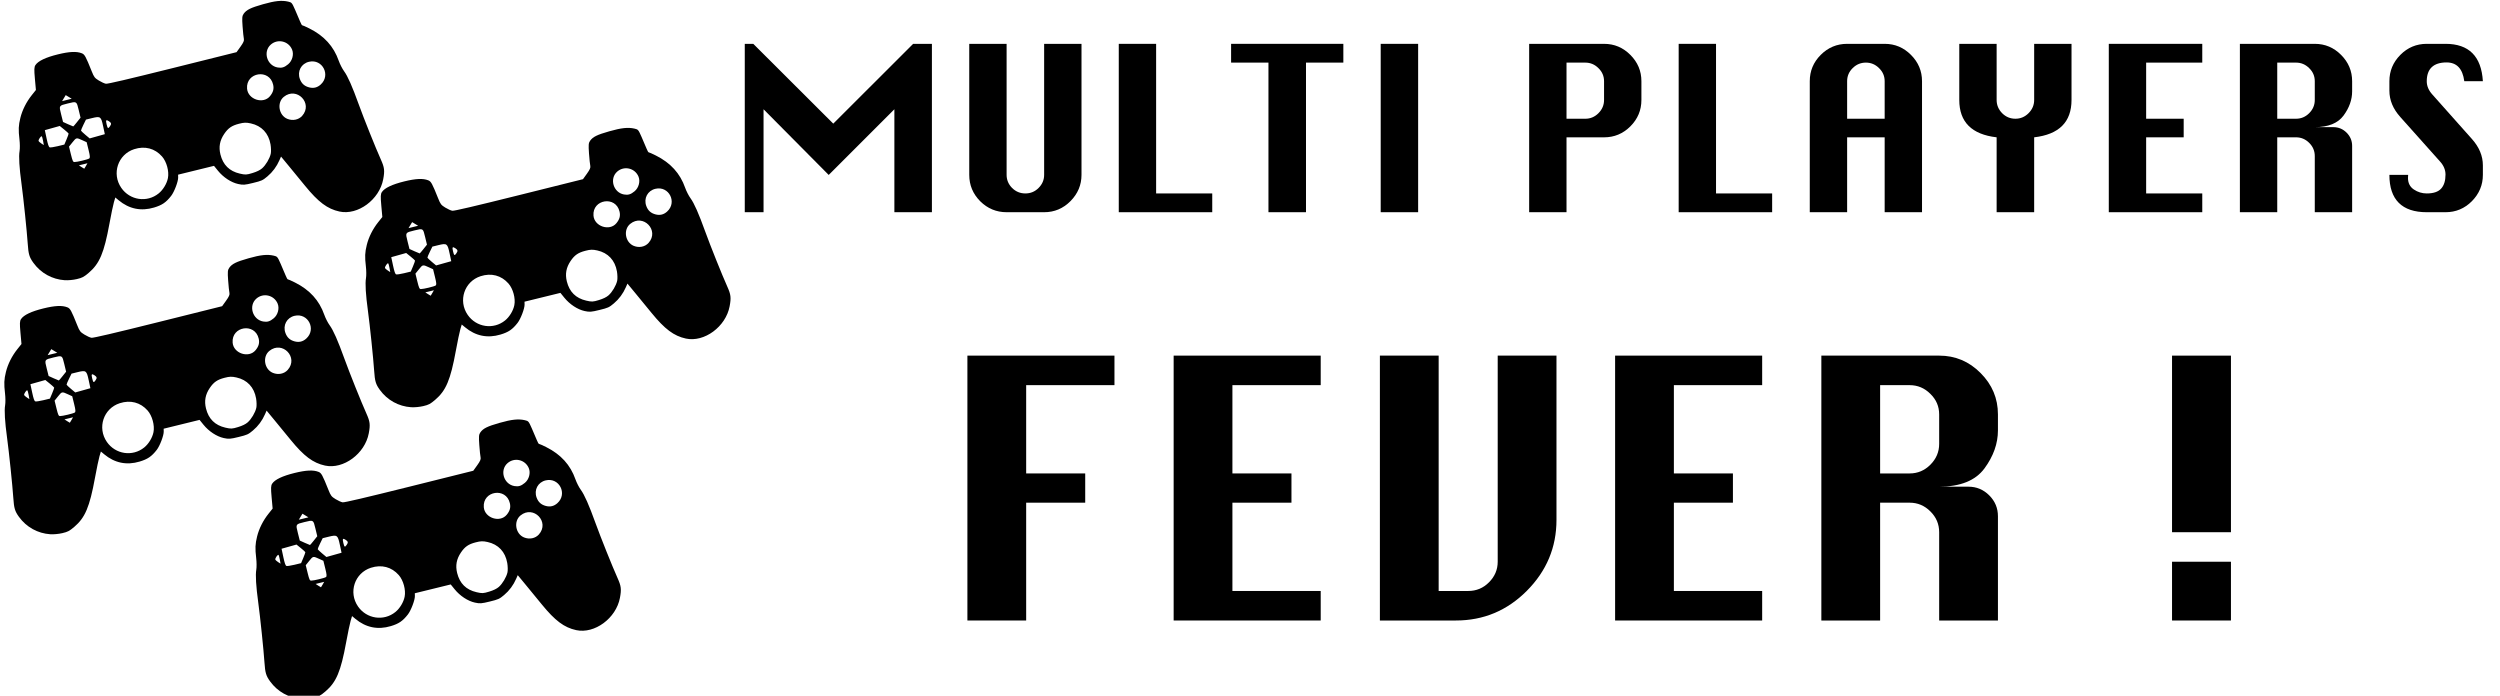
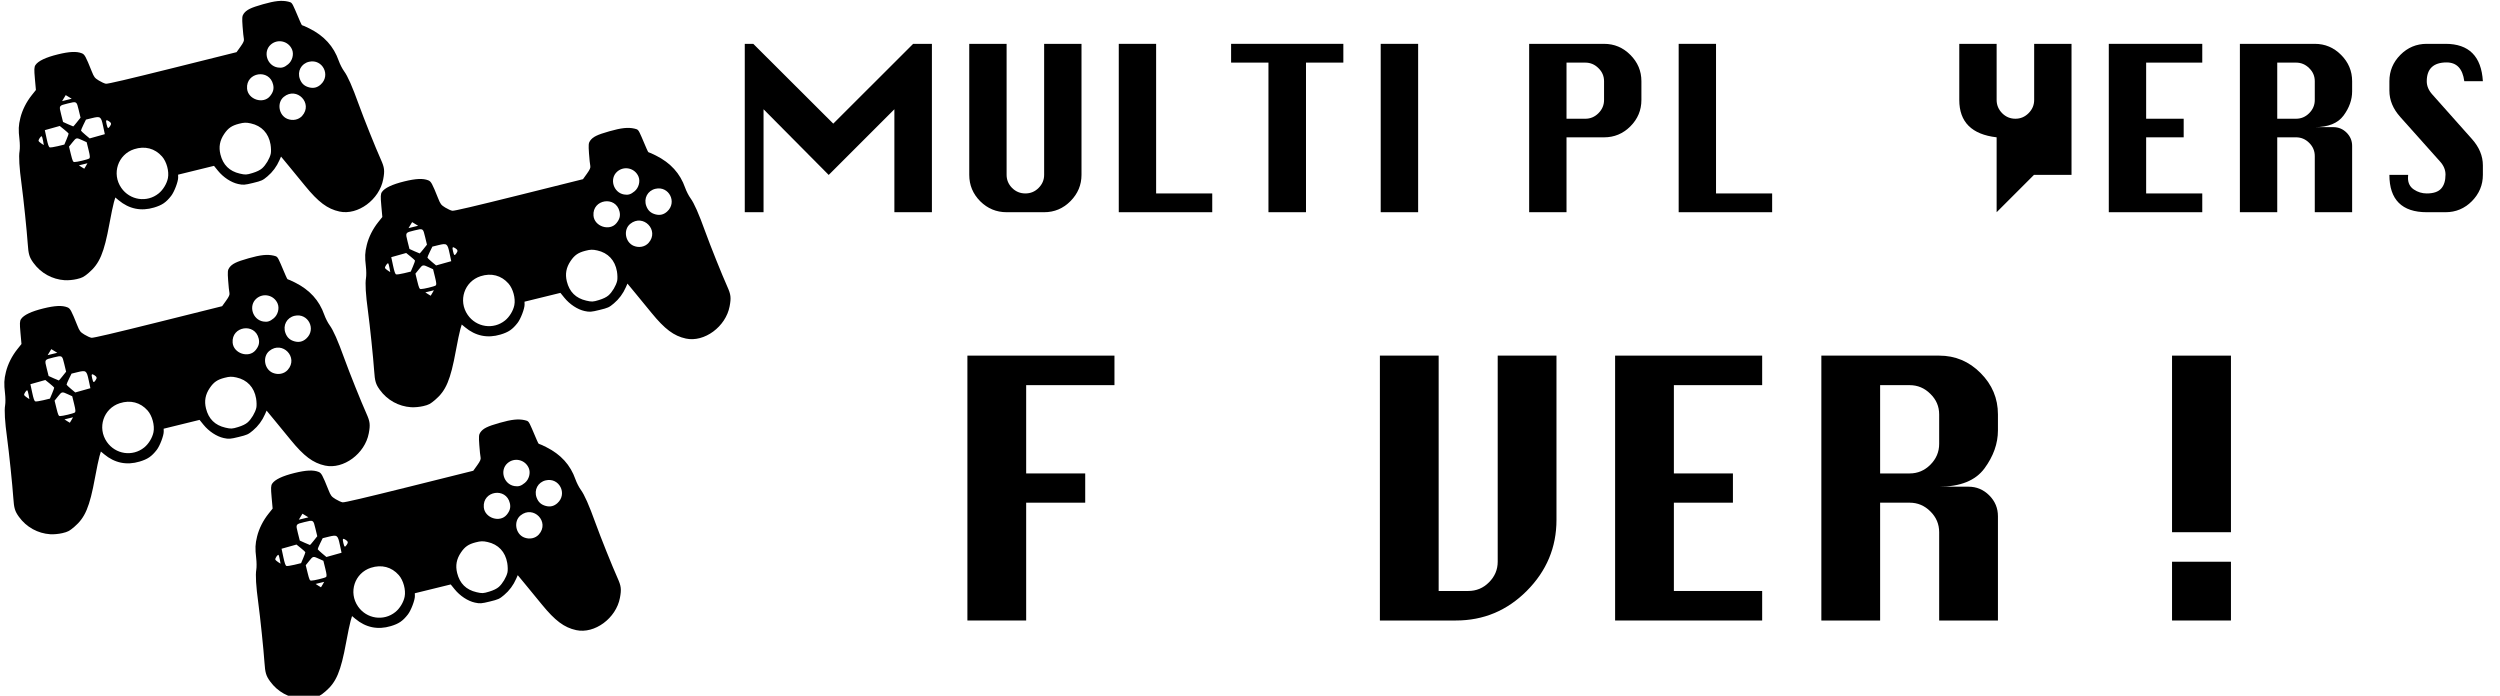
<svg xmlns="http://www.w3.org/2000/svg" xmlns:ns1="http://www.inkscape.org/namespaces/inkscape" xmlns:ns2="http://sodipodi.sourceforge.net/DTD/sodipodi-0.dtd" version="1.1" id="TEXT" x="0px" y="0px" width="566.929px" height="157.78px" viewBox="0 -0.001 566.929 157.78" enable-background="new 0 -0.001 566.929 157.78" xml:space="preserve" ns1:version="0.48.2 r9819" ns2:docname="logo.svg">
  <defs id="defs337" />
  <ns2:namedview pagecolor="#ffffff" bordercolor="#666666" borderopacity="1" objecttolerance="10" gridtolerance="10" guidetolerance="10" ns1:pageopacity="0" ns1:pageshadow="2" ns1:window-width="1027" ns1:window-height="710" id="namedview335" showgrid="false" ns1:zoom="1.5275281" ns1:cx="280.98906" ns1:cy="62.099651" ns1:window-x="370" ns1:window-y="134" ns1:window-maximized="0" ns1:current-layer="TEXT" />
  <linearGradient id="SVGID_1_" gradientUnits="userSpaceOnUse" x1="558.128" y1="955.598" x2="11.77" y2="955.598" gradientTransform="matrix(1 0 0 1 -0.18 -875.41)">
    <stop offset="0" style="stop-color:#013A67" id="stop4" />
    <stop offset="1" style="stop-color:#6CD1FF" id="stop6" />
  </linearGradient>
  <linearGradient id="SVGID_2_" gradientUnits="userSpaceOnUse" x1="64.71" y1="938.789" x2="60.765" y2="934.845" gradientTransform="matrix(1 0 0 1 -0.18 -875.41)">
    <stop offset="0" style="stop-color:#08406F" id="stop11" />
    <stop offset="1" style="stop-color:#60C5F5" id="stop13" />
  </linearGradient>
  <linearGradient id="SVGID_3_" gradientUnits="userSpaceOnUse" x1="123.295" y1="1013.91" x2="119.67" y2="1010.285" gradientTransform="matrix(1 0 0 1 -0.18 -875.41)">
    <stop offset="0" style="stop-color:#08406F" id="stop18" />
    <stop offset="1" style="stop-color:#60C5F5" id="stop20" />
  </linearGradient>
  <linearGradient id="SVGID_4_" gradientUnits="userSpaceOnUse" x1="25.724" y1="994.051" x2="25.724" y2="989.738" gradientTransform="matrix(1 0 0 1 -0.18 -875.41)">
    <stop offset="0" style="stop-color:#08406F" id="stop25" />
    <stop offset="1" style="stop-color:#60C5F5" id="stop27" />
  </linearGradient>
  <linearGradient id="SVGID_5_" gradientUnits="userSpaceOnUse" x1="121.186" y1="1033.182" x2="121.186" y2="1028.725" gradientTransform="matrix(1 0 0 1 -0.18 -875.41)">
    <stop offset="0" style="stop-color:#08406F" id="stop32" />
    <stop offset="1" style="stop-color:#60C5F5" id="stop34" />
  </linearGradient>
  <linearGradient id="SVGID_6_" gradientUnits="userSpaceOnUse" x1="427.694" y1="994.023" x2="427.694" y2="989.557" gradientTransform="matrix(1 0 0 1 -0.18 -875.41)">
    <stop offset="0" style="stop-color:#08406F" id="stop39" />
    <stop offset="1" style="stop-color:#60C5F5" id="stop41" />
  </linearGradient>
  <linearGradient id="SVGID_7_" gradientUnits="userSpaceOnUse" x1="251.065" y1="994.894" x2="251.065" y2="990.416" gradientTransform="matrix(1 0 0 1 -0.18 -875.41)">
    <stop offset="0" style="stop-color:#08406F" id="stop46" />
    <stop offset="1" style="stop-color:#60C5F5" id="stop48" />
  </linearGradient>
  <linearGradient id="SVGID_8_" gradientUnits="userSpaceOnUse" x1="522.281" y1="882.188" x2="522.281" y2="877.324" gradientTransform="matrix(1 0 0 1 -0.18 -875.41)">
    <stop offset="0" style="stop-color:#08406F" id="stop53" />
    <stop offset="1" style="stop-color:#60C5F5" id="stop55" />
  </linearGradient>
  <linearGradient id="SVGID_9_" gradientUnits="userSpaceOnUse" x1="515.013" y1="906.715" x2="515.013" y2="902.505" gradientTransform="matrix(1 0 0 1 -0.18 -875.41)">
    <stop offset="0" style="stop-color:#08406F" id="stop60" />
    <stop offset="1" style="stop-color:#60C5F5" id="stop62" />
  </linearGradient>
  <linearGradient id="SVGID_10_" gradientUnits="userSpaceOnUse" x1="459.37" y1="950.231" x2="459.37" y2="946.512" gradientTransform="matrix(1 0 0 1 -0.18 -875.41)">
    <stop offset="0" style="stop-color:#08406F" id="stop67" />
    <stop offset="1" style="stop-color:#60C5F5" id="stop69" />
  </linearGradient>
  <linearGradient id="SVGID_11_" gradientUnits="userSpaceOnUse" x1="490.161" y1="925.111" x2="490.161" y2="919.557" gradientTransform="matrix(1 0 0 1 -0.18 -875.41)">
    <stop offset="0" style="stop-color:#08406F" id="stop74" />
    <stop offset="1" style="stop-color:#60C5F5" id="stop76" />
  </linearGradient>
  <linearGradient id="SVGID_12_" gradientUnits="userSpaceOnUse" x1="74.389" y1="968.825" x2="70.846" y2="965.282" gradientTransform="matrix(1 0 0 1 -0.18 -875.41)">
    <stop offset="0" style="stop-color:#08406F" id="stop81" />
    <stop offset="1" style="stop-color:#60C5F5" id="stop83" />
  </linearGradient>
  <linearGradient id="SVGID_13_" gradientUnits="userSpaceOnUse" x1="120.255" y1="904.369" x2="114.889" y2="904.369" gradientTransform="matrix(1 0 0 1 -0.18 -875.41)">
    <stop offset="0" style="stop-color:#08406F" id="stop88" />
    <stop offset="1" style="stop-color:#60C5F5" id="stop90" />
  </linearGradient>
  <linearGradient id="SVGID_14_" gradientUnits="userSpaceOnUse" x1="173.081" y1="919.961" x2="166.421" y2="919.961" gradientTransform="matrix(1 0 0 1 -0.18 -875.41)">
    <stop offset="0" style="stop-color:#08406F" id="stop95" />
    <stop offset="1" style="stop-color:#60C5F5" id="stop97" />
  </linearGradient>
  <linearGradient id="SVGID_15_" gradientUnits="userSpaceOnUse" x1="255.988" y1="925.216" x2="249.995" y2="925.216" gradientTransform="matrix(1 0 0 1 -0.18 -875.41)">
    <stop offset="0" style="stop-color:#08406F" id="stop102" />
    <stop offset="1" style="stop-color:#60C5F5" id="stop104" />
  </linearGradient>
  <linearGradient id="SVGID_16_" gradientUnits="userSpaceOnUse" x1="349.277" y1="904.625" x2="343.576" y2="904.625" gradientTransform="matrix(1 0 0 1 -0.18 -875.41)">
    <stop offset="0" style="stop-color:#08406F" id="stop109" />
    <stop offset="1" style="stop-color:#60C5F5" id="stop111" />
  </linearGradient>
  <linearGradient id="SVGID_17_" gradientUnits="userSpaceOnUse" x1="400.96" y1="918.446" x2="395.164" y2="918.446" gradientTransform="matrix(1 0 0 1 -0.18 -875.41)">
    <stop offset="0" style="stop-color:#08406F" id="stop116" />
    <stop offset="1" style="stop-color:#60C5F5" id="stop118" />
  </linearGradient>
  <linearGradient id="SVGID_18_" gradientUnits="userSpaceOnUse" x1="101.765" y1="968.938" x2="96.654" y2="968.938" gradientTransform="matrix(1 0 0 1 -0.18 -875.41)">
    <stop offset="0" style="stop-color:#08406F" id="stop123" />
    <stop offset="1" style="stop-color:#60C5F5" id="stop125" />
  </linearGradient>
  <linearGradient id="SVGID_19_" gradientUnits="userSpaceOnUse" x1="121.249" y1="973.838" x2="117.696" y2="970.286" gradientTransform="matrix(1 0 0 1 -0.18 -875.41)">
    <stop offset="0" style="stop-color:#08406F" id="stop130" />
    <stop offset="1" style="stop-color:#60C5F5" id="stop132" />
  </linearGradient>
  <linearGradient id="SVGID_20_" gradientUnits="userSpaceOnUse" x1="553.436" y1="892.5" x2="549.767" y2="888.831" gradientTransform="matrix(1 0 0 1 -0.18 -875.41)">
    <stop offset="0" style="stop-color:#08406F" id="stop137" />
    <stop offset="1" style="stop-color:#60C5F5" id="stop139" />
  </linearGradient>
  <linearGradient id="SVGID_21_" gradientUnits="userSpaceOnUse" x1="145.994" y1="969.879" x2="140.596" y2="969.879" gradientTransform="matrix(1 0 0 1 -0.18 -875.41)">
    <stop offset="0" style="stop-color:#08406F" id="stop144" />
    <stop offset="1" style="stop-color:#60C5F5" id="stop146" />
  </linearGradient>
  <linearGradient id="SVGID_22_" gradientUnits="userSpaceOnUse" x1="148.777" y1="907.01" x2="144.289" y2="902.522" gradientTransform="matrix(1 0 0 1 -0.18 -875.41)">
    <stop offset="0" style="stop-color:#08406F" id="stop151" />
    <stop offset="1" style="stop-color:#60C5F5" id="stop153" />
  </linearGradient>
  <linearGradient id="SVGID_23_" gradientUnits="userSpaceOnUse" x1="215.846" y1="922.321" x2="211.688" y2="918.164" gradientTransform="matrix(1 0 0 1 -0.18 -875.41)">
    <stop offset="0" style="stop-color:#08406F" id="stop158" />
    <stop offset="1" style="stop-color:#60C5F5" id="stop160" />
  </linearGradient>
  <linearGradient id="SVGID_24_" gradientUnits="userSpaceOnUse" x1="304.316" y1="927.811" x2="299.932" y2="923.426" gradientTransform="matrix(1 0 0 1 -0.18 -875.41)">
    <stop offset="0" style="stop-color:#08406F" id="stop165" />
    <stop offset="1" style="stop-color:#60C5F5" id="stop167" />
  </linearGradient>
  <linearGradient id="SVGID_25_" gradientUnits="userSpaceOnUse" x1="376.971" y1="906.861" x2="372.763" y2="902.653" gradientTransform="matrix(1 0 0 1 -0.18 -875.41)">
    <stop offset="0" style="stop-color:#08406F" id="stop172" />
    <stop offset="1" style="stop-color:#60C5F5" id="stop174" />
  </linearGradient>
  <linearGradient id="SVGID_26_" gradientUnits="userSpaceOnUse" x1="488.738" y1="935.265" x2="485.282" y2="931.809" gradientTransform="matrix(1 0 0 1 -0.18 -875.41)">
    <stop offset="0" style="stop-color:#08406F" id="stop179" />
    <stop offset="1" style="stop-color:#60C5F5" id="stop181" />
  </linearGradient>
  <linearGradient id="SVGID_27_" gradientUnits="userSpaceOnUse" x1="499.808" y1="979.377" x2="495.849" y2="975.418" gradientTransform="matrix(1 0 0 1 -0.18 -875.41)">
    <stop offset="0" style="stop-color:#08406F" id="stop186" />
    <stop offset="1" style="stop-color:#60C5F5" id="stop188" />
  </linearGradient>
  <linearGradient id="SVGID_28_" gradientUnits="userSpaceOnUse" x1="441.837" y1="921.613" x2="437.555" y2="917.331" gradientTransform="matrix(1 0 0 1 -0.18 -875.41)">
    <stop offset="0" style="stop-color:#08406F" id="stop193" />
    <stop offset="1" style="stop-color:#60C5F5" id="stop195" />
  </linearGradient>
  <linearGradient id="SVGID_29_" gradientUnits="userSpaceOnUse" x1="486.859" y1="916.649" x2="481.745" y2="911.535" gradientTransform="matrix(1 0 0 1 -0.18 -875.41)">
    <stop offset="0" style="stop-color:#08406F" id="stop200" />
    <stop offset="1" style="stop-color:#60C5F5" id="stop202" />
  </linearGradient>
  <linearGradient id="SVGID_30_" gradientUnits="userSpaceOnUse" x1="185.977" y1="992.33" x2="182.335" y2="988.688" gradientTransform="matrix(1 0 0 1 -0.18 -875.41)">
    <stop offset="0" style="stop-color:#08406F" id="stop207" />
    <stop offset="1" style="stop-color:#60C5F5" id="stop209" />
  </linearGradient>
  <linearGradient id="SVGID_31_" gradientUnits="userSpaceOnUse" x1="303.028" y1="969.14" x2="299.387" y2="965.499" gradientTransform="matrix(1 0 0 1 -0.18 -875.41)">
    <stop offset="0" style="stop-color:#08406F" id="stop214" />
    <stop offset="1" style="stop-color:#60C5F5" id="stop216" />
  </linearGradient>
  <linearGradient id="SVGID_32_" gradientUnits="userSpaceOnUse" x1="349.889" y1="973.085" x2="346.38" y2="969.576" gradientTransform="matrix(1 0 0 1 -0.18 -875.41)">
    <stop offset="0" style="stop-color:#08406F" id="stop221" />
    <stop offset="1" style="stop-color:#60C5F5" id="stop223" />
  </linearGradient>
  <linearGradient id="SVGID_33_" gradientUnits="userSpaceOnUse" x1="370.804" y1="993.64" x2="366.381" y2="989.217" gradientTransform="matrix(1 0 0 1 -0.18 -875.41)">
    <stop offset="0" style="stop-color:#08406F" id="stop228" />
    <stop offset="1" style="stop-color:#60C5F5" id="stop230" />
  </linearGradient>
  <linearGradient id="SVGID_34_" gradientUnits="userSpaceOnUse" x1="229.457" y1="971.769" x2="223.419" y2="971.769" gradientTransform="matrix(1 0 0 1 -0.18 -875.41)">
    <stop offset="0" style="stop-color:#08406F" id="stop235" />
    <stop offset="1" style="stop-color:#60C5F5" id="stop237" />
  </linearGradient>
  <linearGradient id="SVGID_35_" gradientUnits="userSpaceOnUse" x1="330.304" y1="968.519" x2="325.092" y2="968.519" gradientTransform="matrix(1 0 0 1 -0.18 -875.41)">
    <stop offset="0" style="stop-color:#08406F" id="stop242" />
    <stop offset="1" style="stop-color:#60C5F5" id="stop244" />
  </linearGradient>
  <linearGradient id="SVGID_36_" gradientUnits="userSpaceOnUse" x1="374.97" y1="967.807" x2="368.725" y2="967.807" gradientTransform="matrix(1 0 0 1 -0.18 -875.41)">
    <stop offset="0" style="stop-color:#08406F" id="stop249" />
    <stop offset="1" style="stop-color:#60C5F5" id="stop251" />
  </linearGradient>
  <linearGradient id="SVGID_37_" gradientUnits="userSpaceOnUse" x1="440.637" y1="959.675" x2="436.219" y2="955.257" gradientTransform="matrix(1 0 0 1 -0.18 -875.41)">
    <stop offset="0" style="stop-color:#08406F" id="stop256" />
    <stop offset="1" style="stop-color:#60C5F5" id="stop258" />
  </linearGradient>
  <linearGradient id="SVGID_38_" gradientUnits="userSpaceOnUse" x1="472.92" y1="969.51" x2="472.92" y2="963.708" gradientTransform="matrix(1 0 0 1 -0.18 -875.41)">
    <stop offset="0" style="stop-color:#08406F" id="stop263" />
    <stop offset="1" style="stop-color:#60C5F5" id="stop265" />
  </linearGradient>
  <path style="fill:#000000" d="M 14.689,63.544 C 11.826,63.354 9.262,61.933 7.573,59.6 6.65,58.327 6.446,57.639 6.289,55.276 6.102,52.475 5.321,44.946 4.886,41.75 c -0.513,-3.772 -0.662,-6.274 -0.447,-7.499 0.093,-0.528 0.082,-1.703 -0.024,-2.611 -0.261,-2.237 -0.222,-3.174 0.204,-4.907 0.439,-1.784 1.364,-3.623 2.603,-5.174 l 0.922,-1.154 -0.23,-2.555 c -0.19,-2.114 -0.168,-2.649 0.13,-3.101 0.607,-0.921 2.335,-1.744 5.08,-2.418 2.613,-0.642 4.247,-0.717 5.427,-0.249 0.653,0.259 0.884,0.68 2.251,4.095 0.527,1.316 0.674,1.508 1.611,2.087 0.567,0.351 1.29,0.678 1.606,0.726 0.398,0.061 5.05,-1.029 15.101,-3.537 l 14.526,-3.625 0.894,-1.245 c 0.671,-0.934 0.862,-1.378 0.764,-1.78 -0.071,-0.295 -0.203,-1.564 -0.293,-2.821 -0.139,-1.945 -0.102,-2.372 0.25,-2.865 0.639,-0.896 1.581,-1.36 4.376,-2.155 2.731,-0.777 4.26,-0.935 5.727,-0.594 0.796,0.185 0.842,0.24 1.565,1.873 0.41,0.926 0.91,2.096 1.111,2.602 0.201,0.505 0.424,0.906 0.494,0.89 0.071,-0.015 0.799,0.307 1.619,0.717 3.36,1.681 5.515,4.053 6.665,7.332 0.264,0.753 0.807,1.814 1.206,2.358 0.841,1.146 1.854,3.437 3.344,7.567 1.147,3.177 3.835,9.879 4.992,12.447 0.828,1.837 0.912,2.531 0.544,4.498 -0.865,4.624 -5.75,8.227 -9.923,7.319 -2.722,-0.592 -4.786,-2.137 -7.806,-5.841 -1.003,-1.231 -2.639,-3.225 -3.634,-4.431 l -1.81,-2.192 -0.354,0.812 c -0.629,1.446 -1.562,2.705 -2.735,3.689 -1.071,0.899 -1.288,0.998 -3.255,1.481 -1.902,0.467 -2.231,0.49 -3.387,0.237 -1.582,-0.347 -3.366,-1.52 -4.571,-3.008 l -0.897,-1.107 -4.071,1 -4.071,1 0.016,0.635 c 0.022,0.897 -0.88,3.269 -1.588,4.174 -1.168,1.495 -2.05,2.096 -3.881,2.645 -2.942,0.883 -5.661,0.322 -8.034,-1.657 l -0.748,-0.624 -0.319,1.072 c -0.176,0.59 -0.633,2.786 -1.017,4.88 -1.211,6.611 -2.235,9.04 -4.69,11.128 -1.123,0.955 -1.453,1.129 -2.707,1.427 -0.822,0.195 -1.983,0.302 -2.736,0.252 z m 21.286,-19.677 c 1.006,-0.814 1.858,-2.22 2.105,-3.475 0.303,-1.536 -0.292,-3.724 -1.332,-4.905 -1.626,-1.844 -3.897,-2.442 -6.317,-1.661 -3.696,1.193 -5.151,5.566 -2.922,8.782 1.952,2.817 5.827,3.393 8.466,1.258 z m 23.462,-5.694 c 0.833,-0.731 1.71,-2.205 1.96,-3.294 0.1,-0.432 0.077,-1.393 -0.05,-2.136 -0.433,-2.531 -2.022,-4.222 -4.471,-4.759 -1.056,-0.231 -1.534,-0.217 -2.683,0.079 -1.644,0.424 -2.453,0.982 -3.354,2.312 -1.003,1.481 -1.273,2.953 -0.853,4.65 0.585,2.362 2.036,3.797 4.39,4.342 1.279,0.296 1.526,0.285 2.881,-0.129 0.983,-0.3 1.717,-0.659 2.18,-1.066 z m 9.078,-11.892 c 2.536,-2.829 -1.211,-6.72 -4.158,-4.318 -1.613,1.315 -1.157,4.18 0.793,4.985 1.209,0.499 2.558,0.232 3.364,-0.667 z m -49.028,11.352 0.347,-0.616 -0.971,0.239 -0.971,0.239 0.593,0.385 c 0.326,0.212 0.607,0.382 0.624,0.378 0.017,-0.004 0.187,-0.285 0.378,-0.624 z m 0.736,-1.69 c 0.231,-0.161 0.204,-0.538 -0.142,-1.947 L 19.651,32.248 18.753,31.836 c -1.443,-0.663 -1.43,-0.666 -2.296,0.409 l -0.808,1.003 0.429,1.747 c 0.367,1.495 0.483,1.747 0.802,1.752 0.574,0.009 3.02,-0.579 3.342,-0.803 z M 61.226,21.809 c 0.725,-0.881 0.936,-1.654 0.714,-2.619 -0.84,-3.659 -6.211,-2.831 -5.912,0.912 0.196,2.447 3.653,3.583 5.197,1.708 z m 11.492,-2.634 c 2.349,-2.099 0.428,-5.874 -2.631,-5.171 -1.786,0.41 -2.724,2.171 -2.083,3.91 0.381,1.032 1.039,1.626 2.111,1.901 0.993,0.255 1.833,0.049 2.603,-0.639 z M 15.094,31.603 c 0.274,-0.648 0.484,-1.239 0.466,-1.312 -0.018,-0.073 -0.478,-0.492 -1.021,-0.93 l -0.988,-0.797 -1.692,0.476 -1.692,0.476 0.405,1.9 c 0.295,1.384 0.486,1.927 0.704,2.001 0.164,0.055 0.978,-0.065 1.809,-0.267 l 1.51,-0.368 0.499,-1.179 z m 8.291,-2.994 C 22.92,26.408 22.784,26.311 20.838,26.789 l -1.345,0.33 -0.579,1.18 c -0.319,0.649 -0.563,1.246 -0.543,1.326 0.02,0.08 0.47,0.509 1.001,0.954 l 0.966,0.808 1.716,-0.482 1.716,-0.482 -0.383,-1.813 z M 9.461,30.907 c -0.178,-0.108 -0.779,0.776 -0.712,1.047 0.028,0.114 0.307,0.373 0.62,0.577 l 0.569,0.371 -0.169,-0.956 c -0.093,-0.526 -0.231,-0.994 -0.307,-1.04 z M 24.953,28.613 c 0.352,-0.521 0.304,-0.748 -0.237,-1.113 -0.653,-0.441 -0.779,-0.278 -0.539,0.7 0.242,0.987 0.349,1.044 0.775,0.414 z m -7.478,-0.944 0.79,-0.99 -0.416,-1.733 c -0.484,-2.015 -0.437,-1.986 -2.479,-1.484 -2.043,0.502 -2.014,0.454 -1.509,2.464 l 0.435,1.729 1.125,0.512 c 0.619,0.281 1.156,0.508 1.195,0.503 0.039,-0.004 0.426,-0.454 0.86,-0.999 z m 47.871,-13.098 c 0.951,-0.788 1.341,-2.265 0.882,-3.345 -0.818,-1.926 -3.247,-2.491 -4.817,-1.119 -1.824,1.594 -0.884,4.764 1.539,5.192 0.941,0.166 1.533,-0.014 2.396,-0.728 z m -49.762,7.409 -0.68,-0.412 -0.412,0.68 -0.412,0.68 1.092,-0.268 1.092,-0.268 -0.68,-0.412 z" id="path3199" ns1:connector-curvature="0" />
  <path ns1:connector-curvature="0" id="path3223" d="m 93.247,92.349 c -2.863,-0.19 -5.427,-1.61 -7.116,-3.944 -0.922,-1.273 -1.126,-1.961 -1.284,-4.325 -0.187,-2.8 -0.968,-10.329 -1.403,-13.526 -0.513,-3.772 -0.662,-6.274 -0.447,-7.499 0.093,-0.528 0.082,-1.703 -0.024,-2.611 -0.261,-2.237 -0.222,-3.174 0.204,-4.907 0.439,-1.784 1.364,-3.623 2.603,-5.174 l 0.922,-1.154 -0.23,-2.555 c -0.19,-2.114 -0.168,-2.649 0.13,-3.101 0.607,-0.921 2.335,-1.744 5.08,-2.418 2.613,-0.642 4.247,-0.717 5.427,-0.249 0.653,0.259 0.884,0.68 2.251,4.095 0.526,1.316 0.674,1.508 1.611,2.087 0.567,0.351 1.29,0.678 1.606,0.726 0.398,0.061 5.05,-1.029 15.101,-3.537 l 14.526,-3.625 0.894,-1.245 c 0.671,-0.934 0.862,-1.378 0.764,-1.78 -0.071,-0.295 -0.203,-1.564 -0.293,-2.821 -0.139,-1.945 -0.102,-2.372 0.25,-2.865 0.639,-0.896 1.581,-1.36 4.376,-2.155 2.731,-0.777 4.26,-0.935 5.727,-0.594 0.795,0.185 0.842,0.24 1.565,1.873 0.41,0.926 0.91,2.096 1.111,2.602 0.201,0.505 0.424,0.906 0.494,0.89 0.071,-0.015 0.799,0.307 1.619,0.717 3.36,1.681 5.515,4.053 6.665,7.332 0.264,0.753 0.807,1.814 1.206,2.358 0.841,1.146 1.854,3.437 3.344,7.567 1.147,3.177 3.835,9.879 4.992,12.447 0.828,1.837 0.912,2.531 0.544,4.498 -0.865,4.624 -5.75,8.227 -9.923,7.319 -2.722,-0.592 -4.786,-2.137 -7.806,-5.841 -1.003,-1.231 -2.639,-3.225 -3.634,-4.431 l -1.81,-2.192 -0.354,0.812 c -0.629,1.446 -1.562,2.705 -2.735,3.689 -1.071,0.899 -1.288,0.998 -3.255,1.481 -1.902,0.467 -2.231,0.49 -3.387,0.237 -1.582,-0.347 -3.366,-1.52 -4.571,-3.008 l -0.897,-1.107 -4.071,1 -4.071,1 0.016,0.635 c 0.022,0.897 -0.88,3.269 -1.588,4.174 -1.168,1.495 -2.05,2.096 -3.881,2.645 -2.942,0.883 -5.661,0.322 -8.034,-1.657 l -0.748,-0.624 -0.319,1.072 c -0.176,0.59 -0.633,2.786 -1.017,4.88 -1.211,6.611 -2.235,9.04 -4.69,11.128 -1.123,0.955 -1.453,1.129 -2.707,1.427 -0.822,0.195 -1.983,0.302 -2.736,0.252 z M 114.533,72.672 c 1.006,-0.814 1.858,-2.22 2.105,-3.475 0.303,-1.536 -0.292,-3.724 -1.332,-4.905 -1.626,-1.844 -3.897,-2.442 -6.317,-1.661 -3.696,1.193 -5.151,5.566 -2.922,8.782 1.952,2.817 5.827,3.393 8.466,1.258 z m 23.462,-5.694 c 0.833,-0.731 1.71,-2.205 1.96,-3.294 0.1,-0.432 0.077,-1.393 -0.05,-2.136 -0.433,-2.531 -2.022,-4.222 -4.471,-4.759 -1.056,-0.231 -1.534,-0.217 -2.683,0.079 -1.644,0.424 -2.453,0.982 -3.354,2.312 -1.003,1.481 -1.273,2.953 -0.853,4.65 0.585,2.362 2.036,3.797 4.39,4.342 1.279,0.296 1.526,0.285 2.881,-0.129 0.983,-0.3 1.717,-0.659 2.18,-1.066 z m 9.078,-11.892 c 2.536,-2.829 -1.211,-6.72 -4.158,-4.318 -1.613,1.315 -1.157,4.18 0.793,4.985 1.209,0.499 2.558,0.232 3.364,-0.667 z m -49.028,11.352 0.347,-0.616 -0.971,0.239 -0.971,0.239 0.593,0.385 c 0.326,0.212 0.607,0.382 0.624,0.378 0.017,-0.004 0.187,-0.285 0.378,-0.624 z m 0.736,-1.69 c 0.231,-0.161 0.204,-0.538 -0.142,-1.947 l -0.429,-1.748 -0.898,-0.413 c -1.443,-0.663 -1.43,-0.666 -2.296,0.409 l -0.808,1.003 0.429,1.747 c 0.367,1.495 0.483,1.747 0.802,1.752 0.574,0.009 3.02,-0.579 3.342,-0.803 z M 139.784,50.614 c 0.725,-0.881 0.936,-1.654 0.714,-2.619 -0.84,-3.659 -6.211,-2.831 -5.912,0.912 0.196,2.447 3.653,3.583 5.197,1.708 z m 11.492,-2.634 c 2.349,-2.099 0.428,-5.874 -2.631,-5.171 -1.786,0.41 -2.724,2.171 -2.083,3.91 0.381,1.032 1.039,1.626 2.111,1.901 0.993,0.255 1.833,0.049 2.603,-0.639 z M 93.652,60.408 c 0.274,-0.648 0.484,-1.239 0.466,-1.312 -0.018,-0.073 -0.478,-0.492 -1.021,-0.93 l -0.988,-0.797 -1.692,0.476 -1.692,0.476 0.405,1.9 c 0.295,1.384 0.486,1.927 0.704,2.001 0.164,0.055 0.978,-0.065 1.809,-0.267 l 1.51,-0.368 0.499,-1.179 z m 8.291,-2.994 c -0.465,-2.201 -0.601,-2.298 -2.547,-1.82 l -1.345,0.33 -0.579,1.18 c -0.319,0.649 -0.563,1.246 -0.543,1.326 0.02,0.08 0.47,0.509 1.001,0.954 l 0.966,0.808 1.716,-0.482 1.716,-0.482 -0.383,-1.813 z m -13.924,2.298 c -0.178,-0.108 -0.779,0.776 -0.712,1.047 0.028,0.114 0.307,0.373 0.62,0.577 l 0.569,0.371 -0.169,-0.956 c -0.093,-0.526 -0.231,-0.994 -0.307,-1.04 z m 15.492,-2.295 c 0.352,-0.521 0.304,-0.748 -0.237,-1.113 -0.653,-0.441 -0.779,-0.278 -0.539,0.7 0.242,0.987 0.349,1.044 0.775,0.414 z m -7.478,-0.944 0.79,-0.99 -0.416,-1.733 c -0.484,-2.015 -0.437,-1.986 -2.479,-1.484 -2.043,0.502 -2.014,0.454 -1.509,2.464 l 0.435,1.729 1.125,0.512 c 0.619,0.281 1.156,0.508 1.195,0.503 0.039,-0.004 0.426,-0.454 0.86,-0.999 z m 47.871,-13.098 c 0.951,-0.788 1.341,-2.265 0.882,-3.345 -0.818,-1.926 -3.247,-2.491 -4.817,-1.119 -1.824,1.594 -0.884,4.764 1.539,5.192 0.941,0.166 1.533,-0.014 2.396,-0.728 z m -49.762,7.409 -0.68,-0.412 -0.412,0.68 -0.412,0.68 1.092,-0.268 1.092,-0.268 -0.68,-0.412 z" style="fill:#000000" />
  <path style="fill:#000000" d="m 68.371,158.468 c -2.863,-0.19 -5.427,-1.61 -7.116,-3.944 -0.922,-1.273 -1.126,-1.961 -1.284,-4.325 -0.187,-2.8 -0.968,-10.329 -1.403,-13.526 -0.513,-3.772 -0.662,-6.274 -0.447,-7.499 0.093,-0.528 0.082,-1.703 -0.024,-2.611 -0.261,-2.237 -0.222,-3.174 0.204,-4.907 0.439,-1.784 1.364,-3.623 2.603,-5.174 l 0.922,-1.154 -0.23,-2.555 c -0.19,-2.114 -0.168,-2.649 0.13,-3.101 0.607,-0.921 2.335,-1.744 5.08,-2.418 2.613,-0.642 4.247,-0.717 5.427,-0.249 0.653,0.259 0.884,0.68 2.251,4.095 0.527,1.316 0.674,1.508 1.611,2.087 0.567,0.351 1.29,0.678 1.606,0.726 0.398,0.061 5.05,-1.029 15.101,-3.537 l 14.526,-3.625 0.894,-1.245 c 0.671,-0.934 0.862,-1.378 0.764,-1.78 -0.071,-0.295 -0.203,-1.564 -0.293,-2.821 -0.139,-1.945 -0.102,-2.372 0.25,-2.865 0.639,-0.896 1.581,-1.36 4.376,-2.155 2.731,-0.777 4.26,-0.935 5.727,-0.594 0.795,0.185 0.842,0.24 1.565,1.873 0.41,0.926 0.91,2.096 1.111,2.602 0.201,0.505 0.424,0.906 0.494,0.89 0.071,-0.015 0.799,0.307 1.619,0.717 3.36,1.681 5.515,4.053 6.665,7.332 0.264,0.753 0.807,1.814 1.206,2.358 0.841,1.146 1.854,3.437 3.344,7.567 1.147,3.176 3.835,9.879 4.992,12.447 0.828,1.837 0.912,2.531 0.544,4.498 -0.865,4.624 -5.75,8.227 -9.923,7.319 -2.722,-0.592 -4.786,-2.137 -7.806,-5.841 -1.003,-1.231 -2.639,-3.225 -3.634,-4.431 l -1.81,-2.192 -0.354,0.812 c -0.629,1.446 -1.562,2.705 -2.735,3.689 -1.071,0.899 -1.288,0.998 -3.255,1.481 -1.902,0.467 -2.231,0.49 -3.387,0.237 -1.582,-0.347 -3.366,-1.52 -4.571,-3.008 l -0.897,-1.107 -4.071,1 -4.071,1 0.016,0.635 c 0.022,0.897 -0.88,3.269 -1.588,4.174 -1.168,1.495 -2.05,2.096 -3.881,2.645 -2.942,0.883 -5.661,0.322 -8.034,-1.657 l -0.748,-0.624 -0.319,1.072 c -0.176,0.59 -0.633,2.786 -1.017,4.88 -1.211,6.611 -2.235,9.04 -4.69,11.128 -1.123,0.955 -1.453,1.129 -2.707,1.427 -0.822,0.195 -1.983,0.302 -2.736,0.252 z m 21.286,-19.677 c 1.006,-0.814 1.858,-2.22 2.105,-3.475 0.303,-1.536 -0.292,-3.724 -1.332,-4.905 -1.626,-1.844 -3.897,-2.442 -6.317,-1.661 -3.696,1.193 -5.151,5.566 -2.922,8.782 1.952,2.817 5.827,3.393 8.466,1.258 z m 23.462,-5.694 c 0.833,-0.731 1.71,-2.205 1.96,-3.294 0.1,-0.432 0.077,-1.393 -0.05,-2.136 -0.433,-2.531 -2.022,-4.222 -4.471,-4.759 -1.056,-0.231 -1.534,-0.217 -2.683,0.079 -1.644,0.424 -2.453,0.982 -3.354,2.312 -1.003,1.481 -1.273,2.953 -0.853,4.65 0.585,2.362 2.036,3.797 4.39,4.342 1.279,0.296 1.526,0.285 2.881,-0.129 0.983,-0.3 1.717,-0.659 2.18,-1.066 z m 9.078,-11.892 c 2.536,-2.829 -1.211,-6.72 -4.158,-4.318 -1.613,1.315 -1.157,4.18 0.793,4.985 1.209,0.499 2.558,0.232 3.364,-0.667 z m -49.028,11.352 0.347,-0.616 -0.971,0.239 -0.971,0.239 0.593,0.385 c 0.326,0.212 0.607,0.382 0.624,0.378 0.017,-0.004 0.187,-0.285 0.378,-0.624 z m 0.736,-1.69 c 0.231,-0.161 0.204,-0.538 -0.142,-1.947 l -0.429,-1.748 -0.898,-0.413 c -1.443,-0.663 -1.43,-0.666 -2.296,0.409 l -0.808,1.003 0.429,1.747 c 0.367,1.495 0.483,1.747 0.802,1.752 0.574,0.008 3.02,-0.579 3.342,-0.803 z m 41.004,-14.134 c 0.725,-0.881 0.936,-1.654 0.714,-2.619 -0.84,-3.659 -6.211,-2.831 -5.912,0.911 0.196,2.447 3.653,3.583 5.197,1.708 z m 11.492,-2.634 c 2.349,-2.099 0.428,-5.874 -2.631,-5.171 -1.786,0.41 -2.724,2.171 -2.083,3.91 0.381,1.032 1.039,1.626 2.111,1.901 0.993,0.255 1.833,0.049 2.603,-0.639 z m -57.625,12.429 c 0.274,-0.648 0.484,-1.239 0.466,-1.312 -0.018,-0.073 -0.478,-0.492 -1.021,-0.93 l -0.988,-0.797 -1.692,0.476 -1.692,0.476 0.405,1.9 c 0.295,1.384 0.486,1.927 0.704,2.001 0.164,0.055 0.978,-0.065 1.809,-0.267 l 1.51,-0.368 0.499,-1.179 z m 8.291,-2.994 c -0.465,-2.201 -0.601,-2.298 -2.547,-1.82 l -1.345,0.33 -0.579,1.18 c -0.319,0.649 -0.563,1.246 -0.543,1.326 0.02,0.08 0.47,0.509 1.001,0.954 l 0.966,0.808 1.716,-0.482 1.716,-0.482 -0.383,-1.813 z m -13.924,2.298 c -0.178,-0.108 -0.779,0.776 -0.712,1.047 0.028,0.114 0.307,0.373 0.62,0.577 l 0.569,0.371 -0.169,-0.956 c -0.093,-0.526 -0.231,-0.994 -0.307,-1.04 z m 15.492,-2.295 c 0.352,-0.521 0.304,-0.748 -0.237,-1.113 -0.653,-0.441 -0.779,-0.278 -0.539,0.7 0.242,0.987 0.349,1.044 0.775,0.414 z m -7.478,-0.944 0.79,-0.99 -0.416,-1.733 c -0.484,-2.015 -0.437,-1.986 -2.479,-1.484 -2.043,0.502 -2.014,0.454 -1.509,2.464 l 0.435,1.729 1.125,0.512 c 0.619,0.281 1.156,0.508 1.195,0.503 0.039,-0.004 0.426,-0.454 0.86,-0.999 z m 47.871,-13.098 c 0.951,-0.788 1.341,-2.265 0.882,-3.345 -0.818,-1.926 -3.247,-2.491 -4.817,-1.119 -1.824,1.594 -0.884,4.764 1.539,5.192 0.941,0.166 1.533,-0.014 2.396,-0.728 z m -49.762,7.409 -0.68,-0.412 -0.412,0.68 -0.412,0.68 1.092,-0.268 1.092,-0.268 -0.68,-0.412 z" id="path3247" ns1:connector-curvature="0" />
  <path ns1:connector-curvature="0" id="path3249" d="m 11.416,121.153 c -2.863,-0.19 -5.427,-1.61 -7.116,-3.944 -0.922,-1.273 -1.126,-1.961 -1.284,-4.325 -0.187,-2.8 -0.968,-10.329 -1.403,-13.526 -0.513,-3.772 -0.662,-6.274 -0.447,-7.499 0.093,-0.528 0.082,-1.703 -0.024,-2.611 -0.261,-2.237 -0.222,-3.174 0.204,-4.907 0.439,-1.784 1.364,-3.623 2.603,-5.174 l 0.922,-1.154 -0.23,-2.555 c -0.19,-2.114 -0.168,-2.649 0.13,-3.101 0.607,-0.921 2.335,-1.744 5.08,-2.418 2.613,-0.642 4.247,-0.717 5.427,-0.249 0.653,0.259 0.884,0.68 2.251,4.095 0.527,1.316 0.674,1.508 1.611,2.087 0.567,0.351 1.29,0.678 1.606,0.726 0.398,0.061 5.05,-1.029 15.101,-3.537 l 14.526,-3.625 0.894,-1.245 c 0.671,-0.934 0.862,-1.378 0.764,-1.78 -0.071,-0.295 -0.203,-1.564 -0.293,-2.821 -0.139,-1.945 -0.102,-2.372 0.25,-2.865 0.639,-0.896 1.581,-1.36 4.376,-2.155 2.731,-0.777 4.26,-0.935 5.727,-0.594 0.795,0.185 0.842,0.24 1.565,1.873 0.41,0.926 0.91,2.096 1.111,2.602 0.201,0.505 0.424,0.906 0.494,0.89 0.071,-0.015 0.799,0.307 1.619,0.717 3.36,1.681 5.515,4.053 6.665,7.332 0.264,0.753 0.807,1.814 1.206,2.358 0.841,1.146 1.854,3.437 3.344,7.567 1.147,3.176 3.835,9.879 4.992,12.447 0.828,1.837 0.912,2.531 0.544,4.498 -0.865,4.624 -5.75,8.227 -9.923,7.319 -2.722,-0.592 -4.786,-2.137 -7.806,-5.841 -1.003,-1.231 -2.639,-3.225 -3.634,-4.431 l -1.81,-2.192 -0.354,0.812 c -0.629,1.446 -1.562,2.705 -2.735,3.689 -1.071,0.899 -1.288,0.998 -3.255,1.481 -1.902,0.467 -2.231,0.49 -3.387,0.237 -1.582,-0.347 -3.366,-1.52 -4.571,-3.008 l -0.897,-1.107 -4.071,1 -4.071,1 0.016,0.635 c 0.022,0.897 -0.88,3.269 -1.588,4.174 -1.168,1.495 -2.05,2.096 -3.881,2.645 -2.942,0.883 -5.661,0.322 -8.034,-1.657 l -0.748,-0.624 -0.319,1.072 c -0.176,0.59 -0.633,2.786 -1.017,4.88 -1.211,6.611 -2.235,9.04 -4.69,11.128 -1.123,0.955 -1.453,1.129 -2.707,1.427 -0.822,0.195 -1.983,0.302 -2.736,0.252 z M 32.702,101.476 c 1.006,-0.814 1.858,-2.22 2.105,-3.475 0.303,-1.536 -0.292,-3.724 -1.332,-4.905 -1.626,-1.844 -3.897,-2.442 -6.317,-1.661 -3.696,1.193 -5.151,5.566 -2.922,8.782 1.952,2.817 5.827,3.393 8.466,1.258 z m 23.462,-5.694 c 0.833,-0.731 1.71,-2.205 1.96,-3.294 0.1,-0.432 0.077,-1.393 -0.05,-2.136 -0.433,-2.531 -2.022,-4.222 -4.471,-4.759 -1.056,-0.231 -1.534,-0.217 -2.683,0.079 -1.644,0.424 -2.453,0.982 -3.354,2.312 -1.003,1.481 -1.273,2.953 -0.853,4.65 0.585,2.362 2.036,3.797 4.39,4.342 1.279,0.296 1.526,0.285 2.881,-0.129 0.983,-0.3 1.717,-0.659 2.18,-1.066 z m 9.078,-11.892 c 2.536,-2.829 -1.211,-6.72 -4.158,-4.318 -1.613,1.315 -1.157,4.18 0.793,4.985 1.209,0.499 2.558,0.232 3.364,-0.667 z m -49.028,11.352 0.347,-0.616 -0.971,0.239 -0.971,0.239 0.593,0.385 c 0.326,0.212 0.607,0.382 0.624,0.378 0.017,-0.004 0.187,-0.285 0.378,-0.624 z m 0.736,-1.69 c 0.231,-0.161 0.204,-0.538 -0.142,-1.947 l -0.429,-1.748 -0.898,-0.413 c -1.443,-0.663 -1.43,-0.666 -2.296,0.409 l -0.808,1.003 0.429,1.747 c 0.367,1.495 0.483,1.747 0.802,1.752 0.574,0.008 3.02,-0.579 3.342,-0.803 z m 41.004,-14.134 c 0.725,-0.881 0.936,-1.654 0.714,-2.619 -0.84,-3.659 -6.211,-2.831 -5.912,0.911 0.196,2.447 3.653,3.583 5.197,1.708 z m 11.492,-2.634 c 2.349,-2.099 0.428,-5.874 -2.631,-5.171 -1.786,0.41 -2.724,2.171 -2.083,3.91 0.381,1.032 1.039,1.626 2.111,1.901 0.993,0.255 1.833,0.049 2.603,-0.639 z m -57.625,12.429 c 0.274,-0.648 0.484,-1.239 0.466,-1.312 -0.018,-0.073 -0.478,-0.492 -1.021,-0.93 l -0.988,-0.797 -1.692,0.476 -1.692,0.476 0.405,1.9 c 0.295,1.384 0.486,1.927 0.704,2.001 0.164,0.055 0.978,-0.065 1.809,-0.267 l 1.51,-0.368 0.499,-1.179 z m 8.291,-2.994 c -0.465,-2.201 -0.601,-2.298 -2.547,-1.82 l -1.345,0.33 -0.579,1.18 c -0.319,0.649 -0.563,1.246 -0.543,1.326 0.02,0.08 0.47,0.509 1.001,0.954 l 0.966,0.808 1.716,-0.482 1.716,-0.482 -0.383,-1.813 z m -13.924,2.298 c -0.178,-0.108 -0.779,0.776 -0.712,1.047 0.028,0.114 0.307,0.373 0.62,0.577 l 0.569,0.371 -0.169,-0.956 c -0.093,-0.526 -0.231,-0.994 -0.307,-1.04 z m 15.492,-2.295 c 0.352,-0.521 0.304,-0.748 -0.237,-1.113 -0.653,-0.441 -0.779,-0.278 -0.539,0.7 0.242,0.987 0.349,1.044 0.775,0.414 z m -7.478,-0.944 0.79,-0.99 -0.416,-1.733 c -0.484,-2.015 -0.437,-1.986 -2.479,-1.484 -2.043,0.502 -2.014,0.454 -1.509,2.464 l 0.435,1.729 1.125,0.512 c 0.619,0.281 1.156,0.508 1.195,0.503 0.039,-0.004 0.426,-0.454 0.86,-0.999 z m 47.871,-13.098 c 0.951,-0.788 1.341,-2.265 0.882,-3.345 -0.818,-1.926 -3.247,-2.491 -4.817,-1.119 -1.824,1.594 -0.884,4.764 1.539,5.192 0.941,0.166 1.533,-0.014 2.396,-0.728 z m -49.762,7.409 -0.68,-0.412 -0.412,0.68 -0.412,0.68 1.092,-0.268 1.092,-0.268 -0.68,-0.412 z" style="fill:#000000" />
  <g style="font-size:50.907px;font-style:normal;font-weight:normal;line-height:125%;letter-spacing:0px;word-spacing:0px;fill:#000000;fill-opacity:1;stroke:none;font-family:Sans" id="text3251">
    <path d="m 168.893,48.122 0,-38.18 1.929,0 18.136,18.096 18.116,-18.096 4.256,0 0,38.18 -8.511,0 0,-23.346 -14.894,14.894 -14.775,-14.894 0,23.346 -4.256,0" style="font-variant:normal;font-stretch:normal;text-align:center;text-anchor:middle;font-family:Krungthep;-inkscape-font-specification:Krungthep" id="path3266" />
    <path d="m 236.782,9.942 8.471,0 0,29.709 c -3e-5,2.293 -0.835,4.282 -2.506,5.966 -1.657,1.67 -3.646,2.506 -5.966,2.506 l -8.511,0 c -2.32,0 -4.315,-0.829 -5.986,-2.486 -1.657,-1.67 -2.486,-3.666 -2.486,-5.986 l 0,-29.709 8.471,0 0,29.709 c -1e-5,1.14 0.411,2.128 1.233,2.963 0.835,0.835 1.843,1.253 3.023,1.253 1.18,4e-6 2.181,-0.418 3.003,-1.253 0.835,-0.835 1.253,-1.823 1.253,-2.963 l 0,-29.709" style="font-variant:normal;font-stretch:normal;text-align:center;text-anchor:middle;font-family:Krungthep;-inkscape-font-specification:Krungthep" id="path3268" />
    <path d="m 253.705,48.122 0,-38.18 8.471,0 0,33.925 12.727,0 0,4.256 -21.198,0" style="font-variant:normal;font-stretch:normal;text-align:center;text-anchor:middle;font-family:Krungthep;-inkscape-font-specification:Krungthep" id="path3270" />
    <path d="m 287.65,48.122 0,-33.925 -8.471,0 0,-4.256 25.454,0 0,4.256 -8.471,0 0,33.925 -8.511,0" style="font-variant:normal;font-stretch:normal;text-align:center;text-anchor:middle;font-family:Krungthep;-inkscape-font-specification:Krungthep" id="path3272" />
    <path d="m 313.103,48.122 0,-38.18 8.491,0 0,38.18 -8.491,0" style="font-variant:normal;font-stretch:normal;text-align:center;text-anchor:middle;font-family:Krungthep;-inkscape-font-specification:Krungthep" id="path3274" />
    <path d="m 346.77,48.122 0,-38.18 16.982,0 c 2.32,3.82e-5 4.309,0.835 5.966,2.506 1.67,1.67 2.506,3.659 2.506,5.966 l 0,4.256 c -3e-5,2.32 -0.835,4.315 -2.506,5.986 -1.657,1.657 -3.646,2.486 -5.966,2.486 l -8.511,0 0,16.982 -8.471,0 m 8.471,-21.198 4.256,0 c 1.153,2.1e-5 2.148,-0.418 2.983,-1.253 0.848,-0.848 1.273,-1.849 1.273,-3.003 l 0,-4.256 c -2e-5,-1.153 -0.424,-2.141 -1.273,-2.963 -0.835,-0.835 -1.829,-1.253 -2.983,-1.253 l -4.256,0 0,12.727" style="font-variant:normal;font-stretch:normal;text-align:center;text-anchor:middle;font-family:Krungthep;-inkscape-font-specification:Krungthep" id="path3276" />
    <path d="m 380.675,48.122 0,-38.18 8.471,0 0,33.925 12.727,0 0,4.256 -21.198,0" style="font-variant:normal;font-stretch:normal;text-align:center;text-anchor:middle;font-family:Krungthep;-inkscape-font-specification:Krungthep" id="path3278" />
-     <path d="m 410.404,48.122 0,-29.709 c 0,-2.32 0.829,-4.309 2.486,-5.966 1.67,-1.67 3.666,-2.506 5.986,-2.506 l 8.511,0 c 2.32,3.82e-5 4.309,0.835 5.966,2.506 1.67,1.67 2.506,3.659 2.506,5.966 l 0,29.709 -8.471,0 0,-16.982 -8.511,0 0,16.982 -8.471,0 m 8.471,-21.198 8.511,0 0,-8.511 c -2e-5,-1.153 -0.424,-2.141 -1.273,-2.963 -0.835,-0.835 -1.829,-1.253 -2.983,-1.253 -1.167,3.4e-5 -2.168,0.418 -3.003,1.253 -0.835,0.822 -1.253,1.81 -1.253,2.963 l 0,8.511" style="font-variant:normal;font-stretch:normal;text-align:center;text-anchor:middle;font-family:Krungthep;-inkscape-font-specification:Krungthep" id="path3280" />
-     <path d="m 452.78,48.122 0,-16.982 c -5.648,-0.65 -8.471,-3.473 -8.471,-8.471 l 0,-12.727 8.471,0 0,12.727 c -2e-5,1.153 0.418,2.154 1.253,3.003 0.835,0.835 1.836,1.253 3.003,1.253 1.153,2.1e-5 2.148,-0.418 2.983,-1.253 0.848,-0.848 1.273,-1.849 1.273,-3.003 l 0,-12.727 8.471,0 0,12.727 c -3e-5,4.998 -2.824,7.822 -8.471,8.471 l 0,16.982 -8.511,0" style="font-variant:normal;font-stretch:normal;text-align:center;text-anchor:middle;font-family:Krungthep;-inkscape-font-specification:Krungthep" id="path3282" />
+     <path d="m 452.78,48.122 0,-16.982 c -5.648,-0.65 -8.471,-3.473 -8.471,-8.471 l 0,-12.727 8.471,0 0,12.727 c -2e-5,1.153 0.418,2.154 1.253,3.003 0.835,0.835 1.836,1.253 3.003,1.253 1.153,2.1e-5 2.148,-0.418 2.983,-1.253 0.848,-0.848 1.273,-1.849 1.273,-3.003 l 0,-12.727 8.471,0 0,12.727 l 0,16.982 -8.511,0" style="font-variant:normal;font-stretch:normal;text-align:center;text-anchor:middle;font-family:Krungthep;-inkscape-font-specification:Krungthep" id="path3282" />
    <path d="m 478.214,48.122 0,-38.18 21.198,0 0,4.256 -12.727,0 0,12.727 8.511,0 0,4.216 -8.511,0 0,12.727 12.727,0 0,4.256 -21.198,0" style="font-variant:normal;font-stretch:normal;text-align:center;text-anchor:middle;font-family:Krungthep;-inkscape-font-specification:Krungthep" id="path3284" />
    <path d="m 507.943,48.122 0,-38.18 16.982,0 c 2.32,3.82e-5 4.309,0.835 5.966,2.506 1.67,1.67 2.506,3.659 2.506,5.966 l 0,2.307 c -3e-5,1.896 -0.65,3.725 -1.949,5.488 -1.299,1.75 -3.473,2.625 -6.522,2.625 l 4.216,0 c 1.167,1.9e-5 2.168,0.418 3.003,1.253 0.835,0.835 1.253,1.836 1.253,3.003 l 0,15.034 -8.471,0 0,-12.727 c -2e-5,-1.167 -0.424,-2.168 -1.273,-3.003 -0.835,-0.835 -1.829,-1.253 -2.983,-1.253 l -4.256,0 0,16.982 -8.471,0 m 8.471,-21.198 4.256,0 c 1.153,2.1e-5 2.148,-0.418 2.983,-1.253 0.848,-0.848 1.273,-1.849 1.273,-3.003 l 0,-4.256 c -2e-5,-1.153 -0.424,-2.141 -1.273,-2.963 -0.835,-0.835 -1.829,-1.253 -2.983,-1.253 l -4.256,0 0,12.727" style="font-variant:normal;font-stretch:normal;text-align:center;text-anchor:middle;font-family:Krungthep;-inkscape-font-specification:Krungthep" id="path3286" />
    <path d="m 563.046,18.413 -4.216,0 c -0.371,-2.837 -1.71,-4.255 -4.017,-4.256 -1.485,3.4e-5 -2.605,0.358 -3.361,1.074 -0.756,0.716 -1.133,1.783 -1.133,3.202 -2e-5,1.061 0.418,2.055 1.253,2.983 l 8.988,10.102 c 1.657,1.856 2.486,3.851 2.486,5.986 l 0,2.148 c -3e-5,2.293 -0.829,4.282 -2.486,5.966 -1.657,1.67 -3.652,2.506 -5.986,2.506 l -4.256,0 c -2.811,0 -4.925,-0.709 -6.344,-2.128 -1.419,-1.419 -2.128,-3.533 -2.128,-6.344 l 4.256,0 c -0.026,0.292 -0.04,0.524 -0.04,0.696 -10e-6,1.153 0.444,2.028 1.332,2.625 0.888,0.597 1.863,0.895 2.923,0.895 1.511,4e-6 2.598,-0.365 3.261,-1.094 0.663,-0.729 0.994,-1.79 0.994,-3.182 -1e-5,-1.074 -0.418,-2.068 -1.253,-2.983 l -8.988,-10.062 c -1.657,-1.843 -2.486,-3.838 -2.486,-5.986 l 0,-2.148 c 0,-2.307 0.829,-4.295 2.486,-5.966 1.657,-1.67 3.652,-2.506 5.986,-2.506 l 4.256,0 c 5.303,3.82e-5 8.127,2.824 8.471,8.471" style="font-variant:normal;font-stretch:normal;text-align:center;text-anchor:middle;font-family:Krungthep;-inkscape-font-specification:Krungthep" id="path3288" />
    <path d="m 219.379,140.711 0,-60.067 33.349,0 0,6.695 -20.022,0 0,20.022 13.39,0 0,6.632 -13.39,0 0,26.717 -13.327,0" style="font-size:80.089px;font-variant:normal;font-stretch:normal;text-align:center;text-anchor:middle;font-family:Krungthep;-inkscape-font-specification:Krungthep" id="path3290" />
-     <path d="m 266.15,140.711 0,-60.067 33.349,0 0,6.695 -20.022,0 0,20.022 13.39,0 0,6.632 -13.39,0 0,20.022 20.022,0 0,6.695 -33.349,0" style="font-size:80.089px;font-variant:normal;font-stretch:normal;text-align:center;text-anchor:middle;font-family:Krungthep;-inkscape-font-specification:Krungthep" id="path3292" />
    <path d="m 339.637,80.645 13.327,0 0,37.26 c -5e-5,6.215 -2.242,11.575 -6.726,16.08 -4.463,4.484 -9.823,6.726 -16.08,6.726 l -17.238,0 0,-60.067 13.327,0 0,53.372 6.695,0 c 1.856,0 3.431,-0.657 4.724,-1.971 1.314,-1.314 1.971,-2.868 1.971,-4.661 l 0,-46.739" style="font-size:80.089px;font-variant:normal;font-stretch:normal;text-align:center;text-anchor:middle;font-family:Krungthep;-inkscape-font-specification:Krungthep" id="path3294" />
    <path d="m 366.261,140.711 0,-60.067 33.349,0 0,6.695 -20.022,0 0,20.022 13.39,0 0,6.632 -13.39,0 0,20.022 20.022,0 0,6.695 -33.349,0" style="font-size:80.089px;font-variant:normal;font-stretch:normal;text-align:center;text-anchor:middle;font-family:Krungthep;-inkscape-font-specification:Krungthep" id="path3296" />
    <path d="m 413.031,140.711 0,-60.067 26.717,0 c 3.65,6e-5 6.778,1.314 9.385,3.942 2.628,2.628 3.942,5.756 3.942,9.385 l 0,3.629 c -5e-5,2.983 -1.022,5.861 -3.066,8.635 -2.044,2.753 -5.464,4.13 -10.261,4.13 l 6.632,0 c 1.835,3e-5 3.41,0.657 4.724,1.971 1.314,1.314 1.971,2.889 1.971,4.724 l 0,23.651 -13.327,0 0,-20.022 c -4e-5,-1.835 -0.667,-3.41 -2.002,-4.724 -1.314,-1.314 -2.878,-1.971 -4.693,-1.971 l -6.695,0 0,26.717 -13.327,0 m 13.327,-33.349 6.695,0 c 1.814,3e-5 3.379,-0.657 4.693,-1.971 1.335,-1.335 2.002,-2.909 2.002,-4.724 l 0,-6.695 c -4e-5,-1.814 -0.667,-3.368 -2.002,-4.661 -1.314,-1.314 -2.878,-1.971 -4.693,-1.971 l -6.695,0 0,20.022" style="font-size:80.089px;font-variant:normal;font-stretch:normal;text-align:center;text-anchor:middle;font-family:Krungthep;-inkscape-font-specification:Krungthep" id="path3298" />
    <path d="m 492.557,120.689 0,-40.044 13.359,0 0,40.044 -13.359,0 m 0,20.022 0,-13.327 13.359,0 0,13.327 -13.359,0" style="font-size:80.089px;font-variant:normal;font-stretch:normal;text-align:center;text-anchor:middle;font-family:Krungthep;-inkscape-font-specification:Krungthep" id="path3300" />
  </g>
</svg>